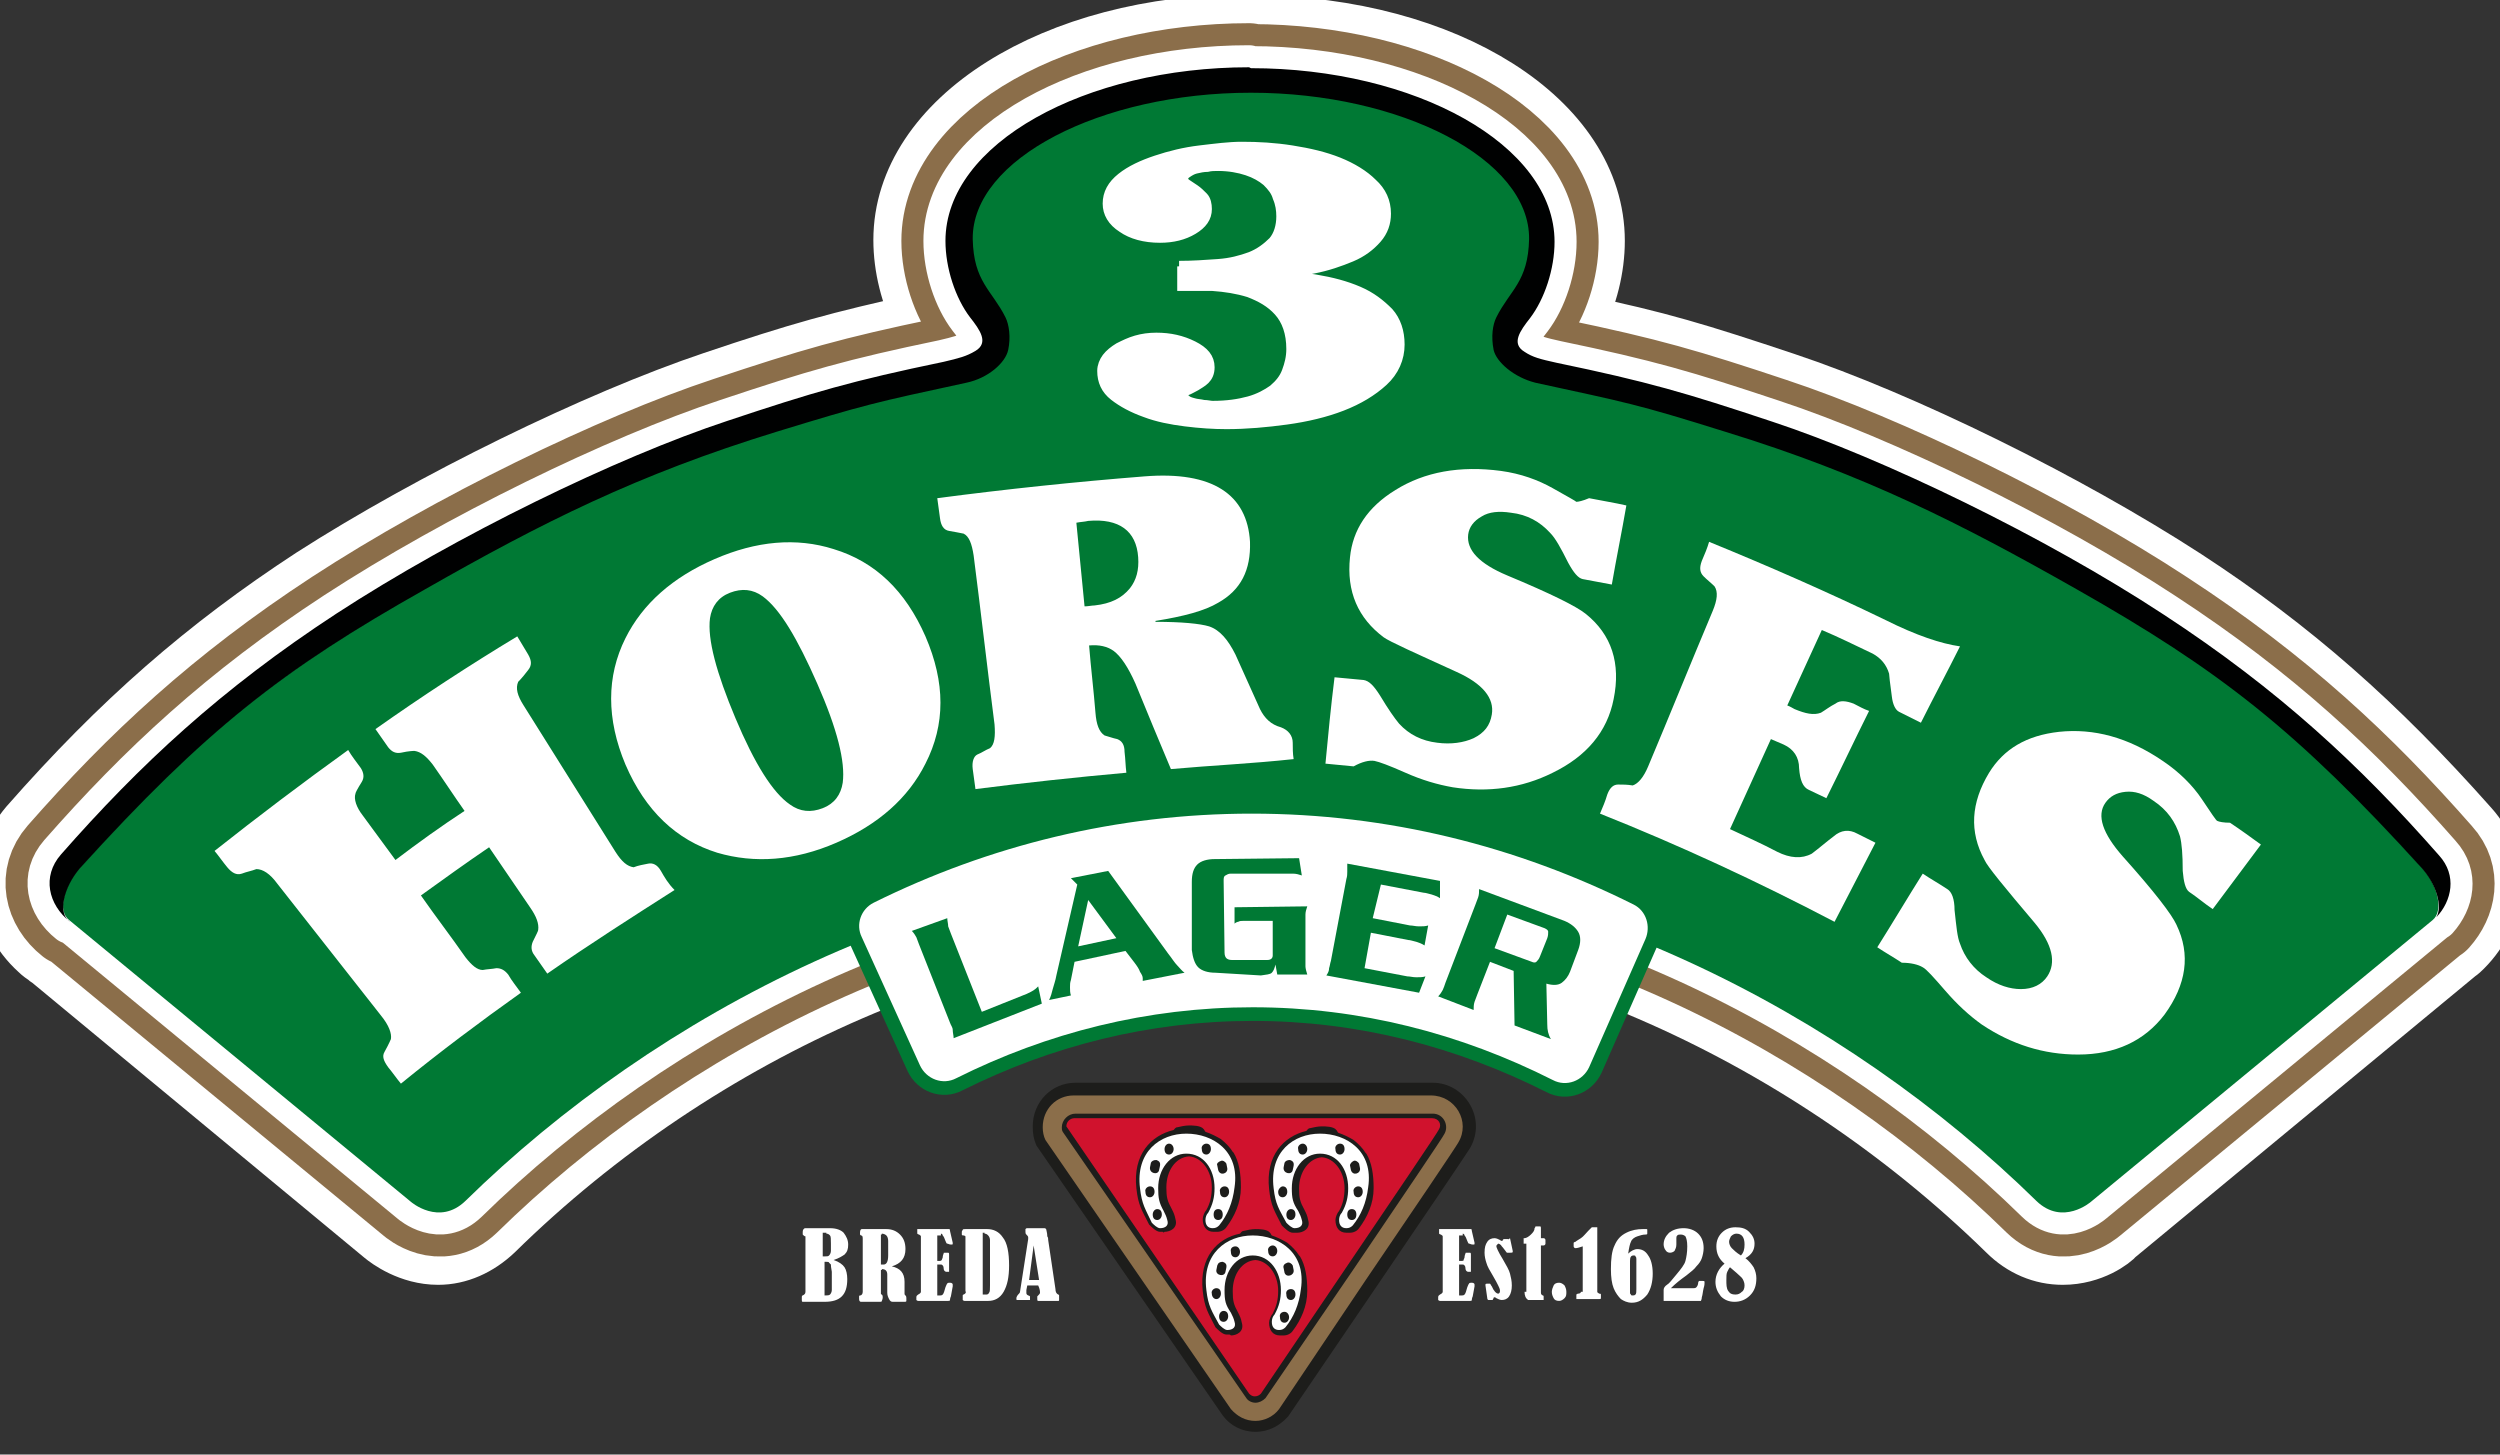
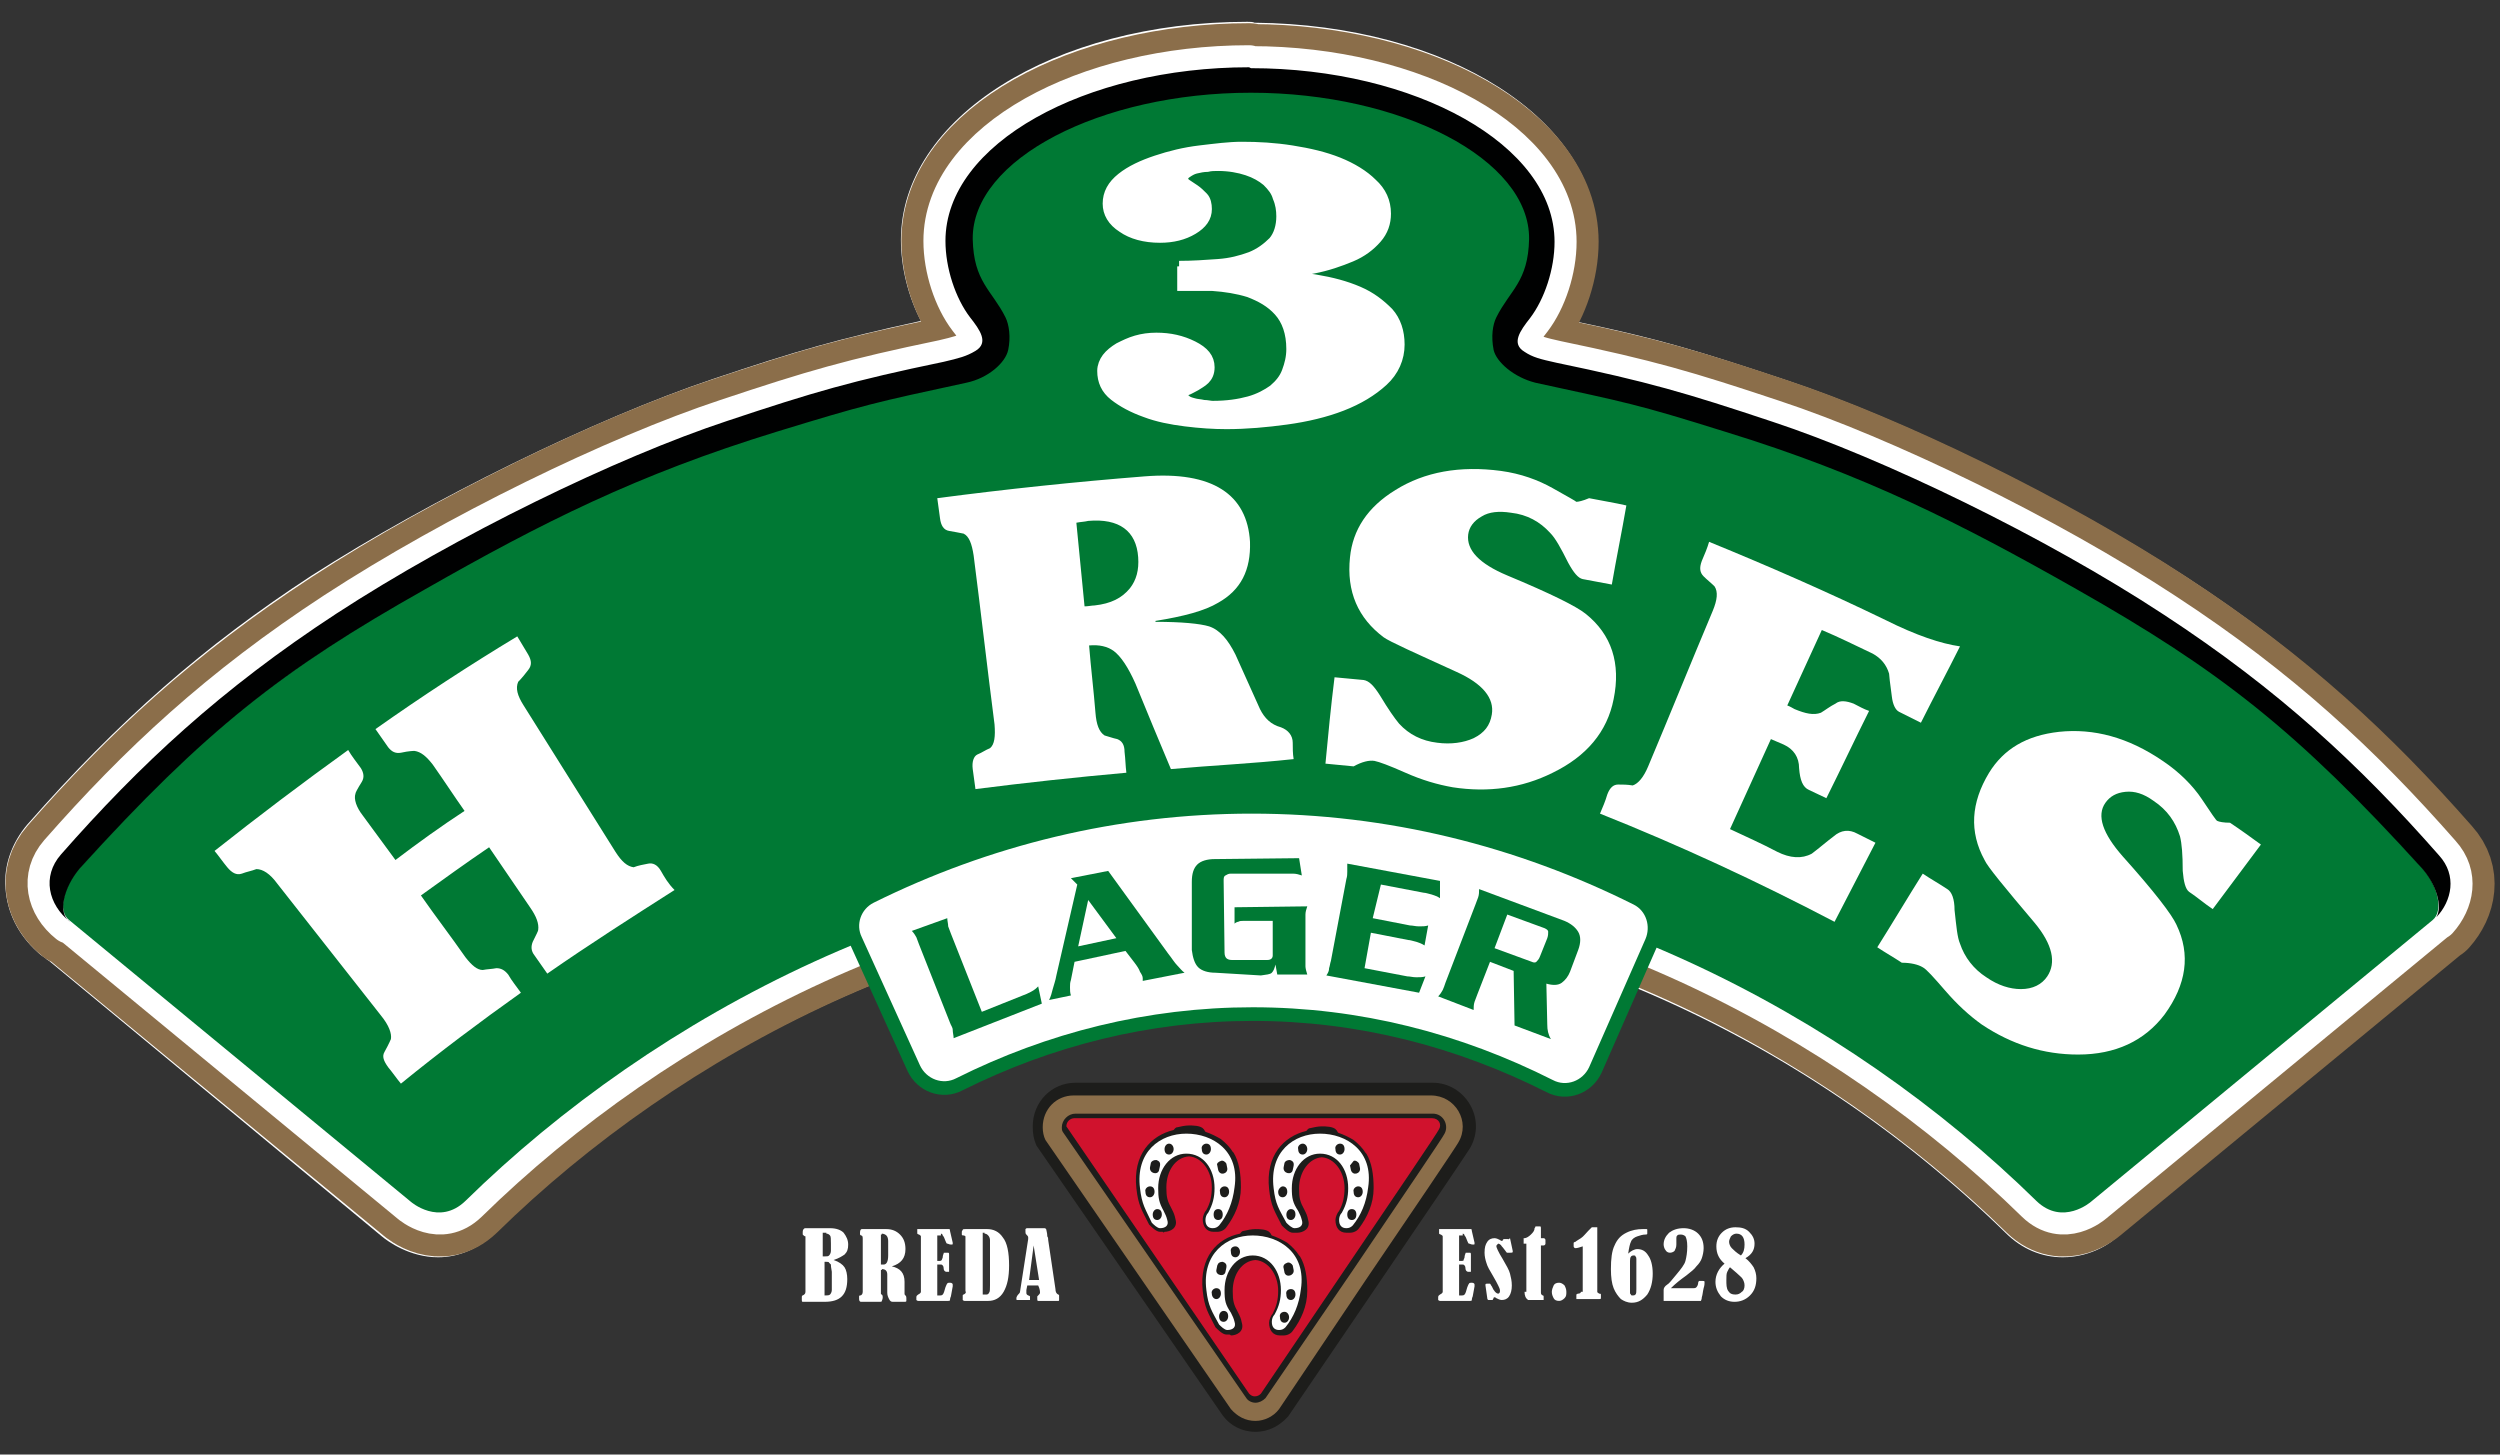
<svg xmlns="http://www.w3.org/2000/svg" version="1.1" id="Layer_1" x="0px" y="0px" viewBox="0 0 275 160" style="enable-background:new 0 0 275 160;" xml:space="preserve">
  <rect x="0" y="0" width="275" height="160" fill="#333333" stroke="none" />
  <style type="text/css">
	.st0{fill:#FFFFFF;}
	.st1{fill:none;stroke:#FFFFFF;stroke-width:6.061;stroke-miterlimit:10;}
	.st2{fill:#8B6E4A;}
	.st3{fill:none;stroke:#8B6E4A;stroke-width:9.697;stroke-linecap:round;stroke-linejoin:round;stroke-miterlimit:10;}
	.st4{fill:none;stroke:#FFFFFF;stroke-width:4.849;stroke-linecap:round;stroke-linejoin:round;stroke-miterlimit:10;}
	.st5{fill:#007934;}
	.st6{fill:none;stroke:#FFFFFF;stroke-width:1.212;stroke-miterlimit:10;}
	.st7{fill:#000101;}
	.st8{fill:#1D1D1B;}
	.st9{fill:#D0122D;}
	.st10{fill:#007934;stroke:#007934;stroke-width:3;stroke-miterlimit:10;}
</style>
  <g>
    <path id="XMLID_82_" class="st0" d="M226.9,138.3c-2.3,0-4.5-0.9-6.3-2.7c-22.9-22.4-53.9-35.8-83.1-35.9   c-29.1,0-60.2,13.5-83,35.9c-1.8,1.7-4,2.7-6.3,2.7c-3.2,0-5.6-1.8-6.2-2.3L5.4,105.7c-0.2-0.1-0.3-0.2-0.4-0.3   c-0.3-0.2-0.6-0.4-0.9-0.7c-2.1-1.9-3.3-4.3-3.5-7c-0.2-2.5,0.7-5,2.4-7c10.1-11.5,19.5-19.7,31.3-27.4   C47.4,54.9,65.6,46,78.4,41.7c9.5-3.2,13.8-4.4,22.9-6.4c-1.4-2.7-2.2-5.9-2.2-8.9c0-13.4,16.8-24,38.1-24c0.3,0,0.6,0,0.8,0.1   c21.2,0.2,37.7,10.6,37.7,24c0,3-0.8,6.2-2.2,8.9c9.1,1.9,13.3,3.2,22.9,6.4c12.9,4.3,31,13.2,44.1,21.7   c11.8,7.7,21.1,15.9,31.3,27.4c3.5,3.9,3.2,9.6-0.7,13.5c-0.2,0.2-0.4,0.4-0.7,0.6l-37.5,31C232.5,136.5,230.2,138.3,226.9,138.3" />
-     <path id="XMLID_81_" class="st1" d="M226.9,138.3c-2.3,0-4.5-0.9-6.3-2.7c-22.9-22.4-53.9-35.8-83.1-35.9   c-29.1,0-60.2,13.5-83,35.9c-1.8,1.7-4,2.7-6.3,2.7c-3.2,0-5.6-1.8-6.2-2.3L5.4,105.7c-0.2-0.1-0.3-0.2-0.4-0.3   c-0.3-0.2-0.6-0.4-0.9-0.7c-2.1-1.9-3.3-4.3-3.5-7c-0.2-2.5,0.7-5,2.4-7c10.1-11.5,19.5-19.7,31.3-27.4   C47.4,54.9,65.6,46,78.4,41.7c9.5-3.2,13.8-4.4,22.9-6.4c-1.4-2.7-2.2-5.9-2.2-8.9c0-13.4,16.8-24,38.1-24c0.3,0,0.6,0,0.8,0.1   c21.2,0.2,37.7,10.6,37.7,24c0,3-0.8,6.2-2.2,8.9c9.1,1.9,13.3,3.2,22.9,6.4c12.9,4.3,31,13.2,44.1,21.7   c11.8,7.7,21.1,15.9,31.3,27.4c3.5,3.9,3.2,9.6-0.7,13.5c-0.2,0.2-0.4,0.4-0.7,0.6l-37.5,31C232.5,136.5,230.2,138.3,226.9,138.3z" />
    <path id="XMLID_80_" class="st2" d="M268.3,94.1c-8.7-9.9-17.6-18.2-30.3-26.5c-13.1-8.6-30.9-17.2-43-21.2   c-9.6-3.2-13.7-4.4-23.8-6.5c-1.8-0.4-2.6-0.6-3.5-1.2c-1.5-0.9-0.5-2.3,0.6-3.7c1.6-2.1,2.7-5.4,2.7-8.4   c0-10.7-15.4-19.1-33.4-19.1l-0.2-0.1c-18,0-33.4,8.4-33.4,19.1c0,3,1.1,6.3,2.7,8.4c1.1,1.4,2.1,2.8,0.6,3.7   c-1,0.6-1.8,0.8-3.5,1.2c-10.1,2.1-14.2,3.3-23.8,6.5c-12.1,4-29.8,12.6-43,21.2C24.3,75.8,15.4,84.1,6.7,94   c-2.1,2.4-1.4,5.5,1,7.4c-0.5-0.4-0.8-1-0.7-1.8c0,0.7,0.2,1.3,0.7,1.6l37.6,31c0,0,3.1,2.7,6-0.1c20.9-20.5,52.5-37.2,86.4-37.3   c33.9,0,65.5,16.8,86.4,37.3c2.9,2.8,6,0.1,6,0.1l37.6-31c0.1-0.1,0.2-0.2,0.3-0.3c0,0,0,0,0,0.1C269.7,99.1,270.3,96.3,268.3,94.1   " />
    <path id="XMLID_79_" class="st3" d="M268.3,94.1c-8.7-9.9-17.6-18.2-30.3-26.5c-13.1-8.6-30.9-17.2-43-21.2   c-9.6-3.2-13.7-4.4-23.8-6.5c-1.8-0.4-2.6-0.6-3.5-1.2c-1.5-0.9-0.5-2.3,0.6-3.7c1.6-2.1,2.7-5.4,2.7-8.4   c0-10.7-15.4-19.1-33.4-19.1l-0.2-0.1c-18,0-33.4,8.4-33.4,19.1c0,3,1.1,6.3,2.7,8.4c1.1,1.4,2.1,2.8,0.6,3.7   c-1,0.6-1.8,0.8-3.5,1.2c-10.1,2.1-14.2,3.3-23.8,6.5c-12.1,4-29.8,12.6-43,21.2C24.3,75.8,15.4,84.1,6.7,94   c-2.1,2.4-1.4,5.5,1,7.4c-0.5-0.4-0.8-1-0.7-1.8c0,0.7,0.2,1.3,0.7,1.6l37.6,31c0,0,3.1,2.7,6-0.1c20.9-20.5,52.5-37.2,86.4-37.3   c33.9,0,65.5,16.8,86.4,37.3c2.9,2.8,6,0.1,6,0.1l37.6-31c0.1-0.1,0.2-0.2,0.3-0.3c0,0,0,0,0,0.1C269.7,99.1,270.3,96.3,268.3,94.1   z" />
    <path id="XMLID_78_" class="st0" d="M268.3,94.1c-8.7-9.9-17.6-18.2-30.3-26.5c-13.1-8.6-30.9-17.2-43-21.2   c-9.6-3.2-13.7-4.4-23.8-6.5c-1.8-0.4-2.6-0.6-3.5-1.2c-1.5-0.9-0.5-2.3,0.6-3.7c1.6-2.1,2.7-5.4,2.7-8.4   c0-10.7-15.4-19.1-33.4-19.1l-0.2-0.1c-18,0-33.4,8.4-33.4,19.1c0,3,1.1,6.3,2.7,8.4c1.1,1.4,2.1,2.8,0.6,3.7   c-1,0.6-1.8,0.8-3.5,1.2c-10.1,2.1-14.2,3.3-23.8,6.5c-12.1,4-29.8,12.6-43,21.2C24.3,75.8,15.4,84.1,6.7,94   c-2.1,2.4-1.4,5.5,1,7.4c-0.5-0.4-0.8-1-0.7-1.8c0,0.7,0.2,1.3,0.7,1.6l37.6,31c0,0,3.1,2.7,6-0.1c20.9-20.5,52.5-37.2,86.4-37.3   c33.9,0,65.5,16.8,86.4,37.3c2.9,2.8,6,0.1,6,0.1l37.6-31c0.1-0.1,0.2-0.2,0.3-0.3c0,0,0,0,0,0.1C269.7,99.1,270.3,96.3,268.3,94.1   " />
    <path id="XMLID_77_" class="st4" d="M268.3,94.1c-8.7-9.9-17.6-18.2-30.3-26.5c-13.1-8.6-30.9-17.2-43-21.2   c-9.6-3.2-13.7-4.4-23.8-6.5c-1.8-0.4-2.6-0.6-3.5-1.2c-1.5-0.9-0.5-2.3,0.6-3.7c1.6-2.1,2.7-5.4,2.7-8.4   c0-10.7-15.4-19.1-33.4-19.1l-0.2-0.1c-18,0-33.4,8.4-33.4,19.1c0,3,1.1,6.3,2.7,8.4c1.1,1.4,2.1,2.8,0.6,3.7   c-1,0.6-1.8,0.8-3.5,1.2c-10.1,2.1-14.2,3.3-23.8,6.5c-12.1,4-29.8,12.6-43,21.2C24.3,75.8,15.4,84.1,6.7,94   c-2.1,2.4-1.4,5.5,1,7.4c-0.5-0.4-0.8-1-0.7-1.8c0,0.7,0.2,1.3,0.7,1.6l37.6,31c0,0,3.1,2.7,6-0.1c20.9-20.5,52.5-37.2,86.4-37.3   c33.9,0,65.5,16.8,86.4,37.3c2.9,2.8,6,0.1,6,0.1l37.6-31c0.1-0.1,0.2-0.2,0.3-0.3c0,0,0,0,0,0.1C269.7,99.1,270.3,96.3,268.3,94.1   z" />
    <path id="XMLID_76_" class="st5" d="M266.4,95.4c-13.7-15.2-22.2-21.8-37.9-30.7c-4.4-2.5-8.6-4.8-12.8-6.9   c-23.8-10.5-50.5-16.3-78.1-16.3c-27.6,0-54.3,5.8-78.1,16.3c-4.2,2.1-8.4,4.4-12.8,6.9C31,73.7,22.5,80.2,8.8,95.4   c-1.8,2-2.5,4.8-1.2,5.8l37.6,31c0,0,3.1,2.7,6-0.1c20.9-20.5,52.5-37.2,86.4-37.3c33.9,0,65.5,16.8,86.4,37.3c2.9,2.8,6,0.1,6,0.1   l37.6-31C268.8,100.2,268.2,97.4,266.4,95.4" />
    <path id="XMLID_75_" class="st5" d="M171.8,41.5c-8.4-1.6-6.2-5.2-5.2-6.8c13.1-21.9-25.3-26.3-25.3-26.3h-3.9h-3.9   c0,0-38.5,4.4-25.3,26.3c1,1.6,3.2,5.2-5.2,6.8c0,0-25.3,3.7-58.1,22.7h92.6h92.6C197.1,45.2,171.8,41.5,171.8,41.5" />
-     <path id="XMLID_72_" class="st0" d="M68.8,84.1c-2.1-5-2.1-9.7,0-13.9c1.9-3.8,5.2-6.7,9.8-8.7c4.6-2,9-2.4,13.1-1.1   c4.6,1.4,7.9,4.6,10.1,9.6c2.2,5.1,2.2,9.7,0,14c-1.9,3.8-5.2,6.7-9.8,8.7c-4.6,2-9,2.3-13.1,1.1C74.4,92.4,71,89.2,68.8,84.1    M80.9,79c2.1,5,4.1,8.2,6,9.5c1.1,0.8,2.3,0.9,3.6,0.4c1.3-0.5,2-1.5,2.2-2.8c0.3-2.3-0.6-5.9-2.8-10.9c-2.2-5-4.1-8.2-6-9.6   c-1.1-0.8-2.3-0.9-3.6-0.4c-1.3,0.5-2,1.5-2.2,2.8C77.8,70.3,78.8,74,80.9,79" />
    <path id="XMLID_71_" class="st0" d="M129.7,29.3c1.5,0,2.9-0.1,4.3-0.2c1.4-0.1,2.5-0.4,3.6-0.8c1-0.4,1.8-1,2.5-1.7   c0.6-0.7,0.9-1.7,0.9-2.8c0-0.7-0.1-1.4-0.4-2.1c-0.2-0.7-0.6-1.2-1.2-1.8c-0.6-0.5-1.3-0.9-2.2-1.2c-0.9-0.3-2-0.5-3.2-0.5   c-0.4,0-0.8,0-1.2,0.1c-0.4,0-0.9,0.1-1.3,0.2c-0.4,0.1-0.7,0.3-1,0.5c-0.3,0.2-0.4,0.4-0.4,0.7c0,0.2,0.1,0.4,0.4,0.6   c0.3,0.2,0.6,0.4,0.9,0.6c0.3,0.2,0.6,0.5,0.9,0.8c0.3,0.3,0.4,0.8,0.4,1.3c0,0.9-0.5,1.6-1.5,2.2c-1,0.6-2.2,0.9-3.6,0.9   c-1.7,0-3.1-0.4-4.1-1.1c-1.1-0.7-1.6-1.6-1.6-2.6c0-1.1,0.5-2,1.5-2.8c1-0.8,2.3-1.4,3.8-1.9c1.5-0.5,3.1-0.9,4.8-1.1   c1.7-0.2,3.2-0.4,4.6-0.4c1.8,0,3.6,0.1,5.5,0.4c1.9,0.3,3.6,0.7,5.1,1.3c1.5,0.6,2.8,1.4,3.7,2.3c1,0.9,1.5,2,1.5,3.3   c0,1-0.3,1.9-1,2.7c-0.7,0.8-1.6,1.5-2.8,2c-1.2,0.5-2.6,1-4.2,1.3c-1.6,0.3-3.4,0.5-5.2,0.6v0.1c1.9,0.1,3.7,0.3,5.5,0.6   c1.8,0.3,3.3,0.7,4.7,1.3c1.4,0.6,2.4,1.4,3.3,2.3c0.8,0.9,1.2,2.1,1.2,3.5c0,1.5-0.6,2.9-1.8,4c-1.2,1.1-2.7,2-4.5,2.7   c-1.8,0.7-3.9,1.2-6.1,1.5c-2.2,0.3-4.4,0.5-6.6,0.5c-1.4,0-2.9-0.1-4.5-0.3c-1.6-0.2-3.1-0.5-4.4-1c-1.4-0.5-2.5-1.1-3.4-1.8   c-0.9-0.7-1.3-1.6-1.3-2.7c0-0.5,0.2-1,0.5-1.4c0.3-0.4,0.8-0.8,1.3-1.1c0.6-0.3,1.2-0.6,1.9-0.8c0.7-0.2,1.4-0.3,2.2-0.3   c1.5,0,2.8,0.3,4,0.9c1.2,0.6,1.8,1.3,1.8,2.3c0,0.6-0.2,1-0.5,1.3c-0.3,0.3-0.7,0.5-1,0.7c-0.4,0.2-0.7,0.4-1,0.5   c-0.3,0.1-0.5,0.3-0.5,0.5c0,0.2,0.1,0.4,0.4,0.6c0.2,0.2,0.5,0.3,0.9,0.4c0.3,0.1,0.7,0.1,1.1,0.2c0.4,0,0.7,0.1,1,0.1   c1.6,0,2.9-0.2,4-0.5c1.1-0.3,2-0.8,2.7-1.3c0.7-0.6,1.2-1.2,1.5-2c0.3-0.8,0.5-1.6,0.5-2.5c0-1.8-0.5-3.2-1.4-4.2   c-0.9-1-2-1.6-3.3-2.1c-1.3-0.4-2.6-0.6-4-0.7c-1.4,0-2.5,0-3.3,0V29.3z" />
    <path id="XMLID_70_" class="st6" d="M129.7,29.3c1.5,0,2.9-0.1,4.3-0.2c1.4-0.1,2.5-0.4,3.6-0.8c1-0.4,1.8-1,2.5-1.7   c0.6-0.7,0.9-1.7,0.9-2.8c0-0.7-0.1-1.4-0.4-2.1c-0.2-0.7-0.6-1.2-1.2-1.8c-0.6-0.5-1.3-0.9-2.2-1.2c-0.9-0.3-2-0.5-3.2-0.5   c-0.4,0-0.8,0-1.2,0.1c-0.4,0-0.9,0.1-1.3,0.2c-0.4,0.1-0.7,0.3-1,0.5c-0.3,0.2-0.4,0.4-0.4,0.7c0,0.2,0.1,0.4,0.4,0.6   c0.3,0.2,0.6,0.4,0.9,0.6c0.3,0.2,0.6,0.5,0.9,0.8c0.3,0.3,0.4,0.8,0.4,1.3c0,0.9-0.5,1.6-1.5,2.2c-1,0.6-2.2,0.9-3.6,0.9   c-1.7,0-3.1-0.4-4.1-1.1c-1.1-0.7-1.6-1.6-1.6-2.6c0-1.1,0.5-2,1.5-2.8c1-0.8,2.3-1.4,3.8-1.9c1.5-0.5,3.1-0.9,4.8-1.1   c1.7-0.2,3.2-0.4,4.6-0.4c1.8,0,3.6,0.1,5.5,0.4c1.9,0.3,3.6,0.7,5.1,1.3c1.5,0.6,2.8,1.4,3.7,2.3c1,0.9,1.5,2,1.5,3.3   c0,1-0.3,1.9-1,2.7c-0.7,0.8-1.6,1.5-2.8,2c-1.2,0.5-2.6,1-4.2,1.3c-1.6,0.3-3.4,0.5-5.2,0.6v0.1c1.9,0.1,3.7,0.3,5.5,0.6   c1.8,0.3,3.3,0.7,4.7,1.3c1.4,0.6,2.4,1.4,3.3,2.3c0.8,0.9,1.2,2.1,1.2,3.5c0,1.5-0.6,2.9-1.8,4c-1.2,1.1-2.7,2-4.5,2.7   c-1.8,0.7-3.9,1.2-6.1,1.5c-2.2,0.3-4.4,0.5-6.6,0.5c-1.4,0-2.9-0.1-4.5-0.3c-1.6-0.2-3.1-0.5-4.4-1c-1.4-0.5-2.5-1.1-3.4-1.8   c-0.9-0.7-1.3-1.6-1.3-2.7c0-0.5,0.2-1,0.5-1.4c0.3-0.4,0.8-0.8,1.3-1.1c0.6-0.3,1.2-0.6,1.9-0.8c0.7-0.2,1.4-0.3,2.2-0.3   c1.5,0,2.8,0.3,4,0.9c1.2,0.6,1.8,1.3,1.8,2.3c0,0.6-0.2,1-0.5,1.3c-0.3,0.3-0.7,0.5-1,0.7c-0.4,0.2-0.7,0.4-1,0.5   c-0.3,0.1-0.5,0.3-0.5,0.5c0,0.2,0.1,0.4,0.4,0.6c0.2,0.2,0.5,0.3,0.9,0.4c0.3,0.1,0.7,0.1,1.1,0.2c0.4,0,0.7,0.1,1,0.1   c1.6,0,2.9-0.2,4-0.5c1.1-0.3,2-0.8,2.7-1.3c0.7-0.6,1.2-1.2,1.5-2c0.3-0.8,0.5-1.6,0.5-2.5c0-1.8-0.5-3.2-1.4-4.2   c-0.9-1-2-1.6-3.3-2.1c-1.3-0.4-2.6-0.6-4-0.7c-1.4,0-2.5,0-3.3,0V29.3z" />
    <path id="XMLID_69_" class="st0" d="M72.7,95.8c-0.4-0.7-0.9-0.9-1.4-0.8c-0.5,0.1-1.1,0.2-1.6,0.4c-0.7-0.1-1.3-0.6-2-1.7   c-3.4-5.4-6.7-10.7-10.1-16.1c-0.7-1.1-0.9-1.9-0.6-2.6c0.4-0.4,0.8-0.9,1.1-1.3c0.4-0.5,0.4-1,0-1.7c-0.4-0.7-0.8-1.3-1.2-2   c-5.3,3.2-10.5,6.6-15.6,10.2c0.5,0.7,0.9,1.3,1.4,2c0.4,0.5,0.8,0.7,1.4,0.6c0.9-0.2,1.4-0.2,1.5-0.2c0.7,0.1,1.3,0.6,2,1.5   c1.2,1.7,2.3,3.4,3.5,5.1c-2.6,1.7-5.1,3.5-7.6,5.4c-1.2-1.6-2.4-3.3-3.6-4.9c-0.7-0.9-1-1.8-0.8-2.4c0-0.1,0.2-0.5,0.7-1.3   c0.3-0.5,0.2-1-0.1-1.5c-0.5-0.7-1-1.3-1.4-2c-5,3.6-9.9,7.3-14.7,11.1c0.5,0.6,0.9,1.2,1.4,1.8c0.5,0.6,1,0.9,1.6,0.7   c0.5-0.2,1.1-0.3,1.6-0.5c0.7,0,1.5,0.5,2.3,1.6c3.8,4.8,7.6,9.7,11.4,14.5c0.9,1.1,1.2,2,1.1,2.6c0,0-0.2,0.5-0.7,1.4   c-0.3,0.5-0.1,1,0.4,1.7c0.5,0.6,0.9,1.2,1.4,1.8c4.3-3.5,8.7-6.8,13.2-10c-0.5-0.7-1-1.3-1.4-2c-0.4-0.5-0.8-0.7-1.3-0.7   c-0.5,0.1-1,0.1-1.5,0.2c-0.6,0-1.2-0.5-1.9-1.4c-1.6-2.3-3.3-4.5-4.9-6.8c2.5-1.8,5-3.6,7.5-5.3c1.5,2.2,3,4.4,4.5,6.6   c0.7,1,1,1.8,0.9,2.5c0,0.1-0.2,0.5-0.6,1.3c-0.2,0.5-0.2,1,0.2,1.5c0.5,0.7,0.9,1.3,1.4,2c4.6-3.2,9.3-6.2,14-9.2   C73.5,97.2,73.1,96.5,72.7,95.8" />
    <path id="XMLID_68_" class="st0" d="M206.3,92.7c-1.5,2.9-3,5.8-4.5,8.7c-8.4-4.4-17-8.4-25.8-11.9c0.3-0.7,0.6-1.4,0.8-2.1   c0.3-0.8,0.7-1.1,1.2-1.1c0.5,0,1,0,1.6,0.1c0.6-0.2,1.2-0.9,1.7-2.1c2.4-5.7,4.7-11.4,7.1-17.1c0.5-1.2,0.6-2.1,0.2-2.7   c-0.4-0.4-0.8-0.7-1.2-1.1c-0.4-0.4-0.5-0.9-0.2-1.7c0.3-0.7,0.6-1.4,0.8-2.1c6.6,2.7,13,5.5,19.4,8.6c3.4,1.7,6.1,2.6,8.2,2.9   c-1.4,2.8-2.9,5.6-4.3,8.4c-0.8-0.4-1.6-0.8-2.4-1.2c-0.4-0.2-0.7-0.8-0.8-1.7c-0.2-1.5-0.3-2.3-0.3-2.5c-0.3-1-0.9-1.7-1.8-2.2   c-1.9-0.9-3.7-1.8-5.6-2.6c-1.3,2.8-2.5,5.5-3.8,8.3c0.3,0.1,0.6,0.3,0.8,0.4c1.2,0.5,2.1,0.7,2.9,0.4c0.5-0.3,1-0.7,1.6-1   c0.5-0.4,1.2-0.3,2,0c0.6,0.3,1.1,0.6,1.7,0.8c-1.6,3.2-3.1,6.4-4.7,9.6c-0.6-0.3-1.3-0.6-1.9-0.9c-0.7-0.3-1-1.1-1.1-2.4   c0-1.2-0.6-2.1-1.7-2.6c-0.5-0.2-0.9-0.4-1.4-0.6c-1.5,3.3-3,6.6-4.5,9.9c1.7,0.8,3.5,1.6,5.2,2.5c1.4,0.7,2.7,0.8,3.8,0.2   c0.8-0.6,1.6-1.3,2.4-1.9c0.8-0.7,1.7-0.8,2.6-0.3C205.1,92.1,205.7,92.4,206.3,92.7" />
    <path id="XMLID_67_" class="st0" d="M248.7,92.9c-1.8,2.4-3.5,4.7-5.3,7.1c-0.9-0.6-1.7-1.3-2.6-1.9c-0.4-0.3-0.6-1.1-0.7-2.3   c0-1.8-0.1-3-0.3-3.8c-0.5-1.6-1.4-2.9-2.9-3.9c-1.1-0.8-2.1-1.1-3.1-1c-1,0.1-1.7,0.5-2.2,1.2c-1,1.4-0.3,3.4,1.9,5.9   c3.5,3.9,5.4,6.4,5.9,7.5c1.6,3.3,1.1,6.6-1.3,9.9c-2.2,2.9-5.4,4.4-9.5,4.4c-3.8,0-7.3-1.1-10.6-3.3c-1.4-1-2.7-2.2-4-3.7   c-1.3-1.5-2.1-2.4-2.5-2.6c-0.5-0.3-1.3-0.5-2.3-0.5c-0.9-0.6-1.8-1.1-2.7-1.7c1.7-2.7,3.3-5.4,5-8.1c0.9,0.6,1.8,1.1,2.7,1.7   c0.5,0.3,0.8,1.1,0.8,2.3c0.2,1.8,0.3,3,0.6,3.7c0.5,1.5,1.5,2.8,2.9,3.7c1.3,0.9,2.6,1.3,3.8,1.3c1.3,0,2.3-0.5,2.9-1.4   c1-1.5,0.6-3.5-1.4-5.9c-3.3-3.9-5.2-6.2-5.5-6.9c-1.7-3.1-1.5-6.3,0.5-9.6c1.6-2.6,4.1-4.1,7.7-4.5c3.8-0.4,7.6,0.6,11.4,3.2   c1.8,1.2,3.3,2.7,4.3,4.2c1,1.5,1.6,2.4,1.7,2.4c0.2,0.1,0.7,0.2,1.4,0.2C246.5,91.3,247.6,92.1,248.7,92.9" />
    <path id="XMLID_66_" class="st0" d="M178.9,55.6c-0.5,2.9-1.1,5.8-1.6,8.7c-1.1-0.2-2.1-0.4-3.2-0.6c-0.5-0.1-1-0.7-1.6-1.8   c-0.8-1.6-1.4-2.7-2-3.3c-1.1-1.2-2.5-2-4.3-2.2c-1.3-0.2-2.4-0.1-3.2,0.4c-0.9,0.5-1.4,1.2-1.5,2c-0.2,1.7,1.2,3.2,4.3,4.5   c4.8,2,7.6,3.4,8.6,4.2c2.9,2.3,3.9,5.5,3.1,9.4c-0.7,3.6-3,6.3-6.7,8.1c-3.4,1.7-7.1,2.2-11,1.6c-1.7-0.3-3.4-0.8-5.2-1.6   c-1.8-0.8-2.9-1.2-3.4-1.3c-0.6-0.1-1.4,0.1-2.3,0.6c-1-0.1-2.1-0.2-3.1-0.3c0.3-3.2,0.6-6.3,1-9.5c1.1,0.1,2.1,0.2,3.2,0.3   c0.6,0.1,1.1,0.6,1.8,1.7c0.9,1.5,1.6,2.5,2.1,3.1c1.1,1.2,2.5,1.9,4.2,2.1c1.5,0.2,2.9,0,4-0.5c1.2-0.6,1.8-1.4,2-2.6   c0.3-1.8-1-3.4-3.9-4.7c-4.6-2.1-7.3-3.3-8-3.8c-2.8-2.1-4.1-5-3.7-8.8c0.3-3,1.9-5.5,5-7.4c3.2-2,7.1-2.7,11.6-2.1   c2.2,0.3,4.1,1,5.7,1.9c1.6,0.9,2.5,1.4,2.6,1.5c0.2,0,0.7-0.1,1.4-0.4C176.3,55.1,177.6,55.3,178.9,55.6" />
    <path id="XMLID_63_" class="st0" d="M128.8,84.6c-1.3-3.1-2.6-6.2-3.9-9.4c-0.8-1.8-1.6-3-2.4-3.6c-0.7-0.5-1.6-0.7-2.7-0.6   c0.2,2.5,0.5,4.9,0.7,7.4c0.1,1.3,0.4,2.1,1,2.5c0.4,0.1,0.9,0.3,1.4,0.4c0.5,0.2,0.8,0.6,0.8,1.4c0.1,0.8,0.1,1.5,0.2,2.3   c-5.6,0.5-11.1,1.1-16.6,1.8c-0.1-0.7-0.2-1.5-0.3-2.2c-0.1-0.8,0.1-1.4,0.5-1.6c0.5-0.2,0.9-0.5,1.4-0.7c0.5-0.4,0.6-1.3,0.5-2.6   c-0.8-6.2-1.5-12.4-2.3-18.6c-0.2-1.3-0.5-2.1-1.1-2.4c-0.5-0.1-1-0.2-1.6-0.3c-0.6-0.1-0.9-0.6-1-1.4c-0.1-0.7-0.2-1.5-0.3-2.2   c7.6-1,15.2-1.8,22.8-2.4c7.5-0.6,11.3,2,11.6,7.2c0.1,3.1-1,5.3-3.5,6.7c-1.5,0.9-3.8,1.5-6.9,2c0,0,0,0.1,0,0.1   c2.9,0,4.9,0.2,5.9,0.5c1.2,0.4,2.1,1.5,2.9,3.1c0.9,2,1.8,4,2.7,6c0.5,1,1.2,1.7,2.3,2c0.8,0.3,1.3,0.9,1.3,1.7   c0,0.6,0,1.2,0.1,1.8C137.7,84,133.2,84.2,128.8,84.6 M118.4,57.5c0.3,3.1,0.6,6.1,0.9,9.2c0.4,0,0.8-0.1,1.1-0.1   c1.8-0.2,3-0.8,3.9-1.9c0.7-0.9,1-2,0.9-3.4c-0.2-2.9-2.1-4.3-5.5-4C119.3,57.4,118.9,57.4,118.4,57.5" />
    <path id="XMLID_62_" class="st7" d="M268.3,94.1c-8.7-9.9-17.6-18.2-30.3-26.5c-13.1-8.6-30.9-17.2-43-21.2   c-9.6-3.2-13.7-4.4-23.8-6.5c-1.8-0.4-2.6-0.6-3.5-1.2c-1.5-0.9-0.5-2.3,0.6-3.7c1.6-2.1,2.7-5.4,2.7-8.4   c0-10.7-15.4-19.1-33.4-19.1l-0.2-0.1c-18,0-33.4,8.4-33.4,19.1c0,3,1.1,6.3,2.7,8.4c1.1,1.4,2.1,2.8,0.6,3.7   c-1,0.6-1.8,0.8-3.5,1.2c-10.1,2.1-14.2,3.3-23.8,6.5c-12.1,4-29.8,12.6-43,21.2C24.3,75.8,15.4,84.1,6.7,94   c-2.1,2.4-1.4,5.5,1,7.4c-1.4-0.9-0.7-3.8,1.1-5.9c13.8-15.2,22.2-21.8,38-30.7c12.8-7.3,23.3-12.6,38.6-17.3   c9.8-3,10.7-3.2,20.9-5.4c2.4-0.5,4.3-2.2,4.6-3.6c0.3-1.4,0.1-2.8-0.3-3.6c-1.5-3-3.5-3.9-3.6-8.6c-0.1-8.8,14.1-16.1,30.6-16.1   c16.5,0,30.7,7.3,30.6,16.1c-0.1,4.7-2.1,5.6-3.6,8.6c-0.4,0.8-0.6,2.1-0.3,3.6c0.3,1.3,2.2,3,4.6,3.6c10.1,2.2,11,2.3,20.9,5.4   c15.3,4.7,25.9,10.1,38.6,17.3c15.7,8.9,24.2,15.5,38,30.7c1.6,1.8,2.3,4.2,1.6,5.4C269.7,99.1,270.3,96.3,268.3,94.1" />
    <g id="XMLID_1_">
      <path id="XMLID_59_" class="st8" d="M138.1,157.5c-1.5,0-2.8-0.7-3.6-1.8L114,126c-0.3-0.7-0.4-1.3-0.4-2.1c0-2.7,2.1-4.8,4.7-4.8    c0,0,24,0,39.3,0c3.5,0,6,3.9,4.1,7.2c-0.3,0.5-5.3,7.9-10.2,15.1c-4.9,7.2-9.8,14.4-9.8,14.4    C140.8,156.8,139.6,157.5,138.1,157.5" />
      <path id="XMLID_58_" class="st2" d="M140.7,155c-0.6,0.8-1.6,1.3-2.6,1.3c-1.1,0-2-0.5-2.7-1.3l-20.4-29.6    c-0.2-0.4-0.3-0.9-0.3-1.4c0-2,1.5-3.5,3.4-3.5c0,0,24,0,39.3,0c2.7,0,4.4,2.9,3,5.2c-0.2,0.4-5.2,7.8-10.1,15L140.7,155z" />
      <path id="XMLID_57_" class="st8" d="M138.1,154.3c0.4,0,0.8-0.2,1.1-0.5l9.7-14.2c5-7.4,9.9-14.6,10-14.9c0.5-0.9-0.1-2.2-1.3-2.2    c-15.3,0-39.3,0-39.3,0c-0.8,0-1.5,0.7-1.5,1.5c0,0.2,0,0.3,0.1,0.5l20.2,29.3C137.3,154.1,137.7,154.3,138.1,154.3" />
      <path id="XMLID_56_" class="st9" d="M138.7,153.3l9.6-14.2c5-7.4,9.9-14.6,10-14.9c0.3-0.5,0-1.2-0.8-1.2c-15.3,0-39.3,0-39.3,0    c-0.5,0-0.9,0.4-0.9,0.9l20.1,29.4c0.2,0.2,0.4,0.3,0.6,0.3C138.3,153.6,138.5,153.5,138.7,153.3" />
      <path id="XMLID_55_" class="st8" d="M127.9,135.5c-0.1,0-0.2,0-0.3,0c-0.4,0-0.9-0.5-1.2-0.8c-0.8-1.6-1.2-2.1-1.4-4    c-0.4-3.7,1.6-5.8,4.1-6.4c0.1-0.1,0.2-0.3,0.4-0.3c0.4-0.1,0.9-0.2,1.3-0.2c0.4,0,1.3,0,1.6,0.4c0.1,0.1,0.1,0.2,0.2,0.3    c0.6,0.2,1.2,0.5,1.7,0.8c0.5,0.4,1,0.9,1.3,1.4l0.1,0.1c0.6,1,0.8,2.3,0.8,3.8c0,1.7-0.7,3.2-1.6,4.4c-0.2,0.3-0.6,0.5-1,0.5    c-0.1,0-0.1,0-0.2,0c-0.1,0-0.1,0-0.2,0c-0.8,0-1.2-0.6-1.2-1.4c0-0.3,0.2-0.8,0.4-1c0.4-0.7,0.6-1.5,0.6-2.5    c0-1.8-1.1-3.3-2.5-3.4c-1.5,0.1-2.5,1.6-2.5,3.4c0,1.1,0.1,1.5,0.6,2.4c0.2,0.4,0.3,0.6,0.4,1.1c0.3,1-0.6,1.4-1.2,1.4    C128,135.6,128,135.6,127.9,135.5" />
      <path id="XMLID_54_" class="st0" d="M127.4,130.7c0-2.1,1.3-3.8,3.1-3.8c1.9,0,3.1,1.7,3.1,3.8c0,1-0.2,1.8-0.7,2.7    c-0.2,0.2-0.3,0.5-0.3,0.8c0,0.6,0.3,0.9,0.8,0.9c0.3,0,0.5-0.1,0.7-0.3c0.9-1.1,1.5-2.5,1.7-4.2c0.6-4-2.4-5.9-5.3-5.9    c-2.9,0-5.6,2-5.1,6c0.2,1.8,0.6,2.3,1.3,3.8c0.2,0.2,0.6,0.6,0.9,0.6c0.6,0,1-0.3,0.8-0.9c-0.1-0.4-0.2-0.6-0.4-1    C127.5,132.3,127.4,131.8,127.4,130.7" />
      <path id="XMLID_53_" class="st8" d="M128.6,125.8c0.3,0,0.5,0.3,0.5,0.6c0,0.3-0.2,0.6-0.5,0.6c-0.3,0-0.5-0.2-0.5-0.6    C128.1,126.1,128.3,125.8,128.6,125.8" />
      <path id="XMLID_52_" class="st8" d="M132.7,125.8c0.3,0,0.5,0.2,0.5,0.6c0,0.3-0.2,0.6-0.5,0.6c-0.3,0-0.5-0.2-0.5-0.6    C132.1,126.1,132.4,125.8,132.7,125.8" />
      <path id="XMLID_51_" class="st8" d="M126.5,130.5c0.3,0,0.5,0.2,0.5,0.6c0,0.3-0.2,0.6-0.5,0.6c-0.3,0-0.5-0.2-0.5-0.6    C125.9,130.8,126.2,130.5,126.5,130.5" />
      <path id="XMLID_50_" class="st8" d="M134.7,130.5c0.3,0,0.5,0.2,0.5,0.6c0,0.3-0.2,0.6-0.5,0.6c-0.3,0-0.5-0.2-0.5-0.6    C134.1,130.8,134.4,130.5,134.7,130.5" />
      <path id="XMLID_49_" class="st8" d="M127.3,133c0.3,0,0.5,0.2,0.5,0.6c0,0.3-0.2,0.6-0.5,0.6c-0.3,0-0.5-0.2-0.5-0.6    C126.8,133.3,127,133,127.3,133" />
      <path id="XMLID_48_" class="st8" d="M134,133c0.3,0,0.5,0.2,0.5,0.6s-0.2,0.6-0.5,0.6c-0.3,0-0.5-0.2-0.5-0.6S133.7,133,134,133" />
      <path id="XMLID_47_" class="st8" d="M134.3,127.7c0.2-0.1,0.5,0.1,0.6,0.3l0.1,0.5c0.1,0.6-0.8,0.9-1,0.2l-0.1-0.5    C133.8,128,134,127.8,134.3,127.7" />
      <path id="XMLID_46_" class="st8" d="M127.2,127.6c0.6,0.2,0.4,0.6,0.3,1.1c-0.1,0.6-1.1,0.4-1-0.3l0.1-0.5    C126.7,127.7,126.9,127.6,127.2,127.6" />
      <path id="XMLID_45_" class="st8" d="M142.9,130.7c0,1.1,0.1,1.5,0.6,2.4c0.2,0.4,0.3,0.6,0.4,1.1c0.3,1-0.6,1.4-1.2,1.4    c-0.1,0-0.1,0-0.2,0c-0.1,0-0.2,0-0.3,0c-0.4,0-0.9-0.5-1.2-0.8c-0.8-1.6-1.2-2.1-1.4-4c-0.4-3.7,1.6-5.8,4.1-6.4    c0.1-0.1,0.2-0.3,0.4-0.3c0.4-0.1,0.9-0.2,1.3-0.2c0.4,0,1.3,0,1.6,0.4c0.1,0.1,0.1,0.2,0.2,0.3c0.6,0.2,1.2,0.5,1.7,0.8    c0.5,0.4,1,0.9,1.3,1.4l0.1,0.1c0.6,1,0.8,2.3,0.8,3.8c0,1.7-0.7,3.2-1.6,4.4c-0.2,0.3-0.6,0.5-1,0.5c-0.1,0-0.1,0-0.2,0    c-0.1,0-0.1,0-0.2,0c-0.8,0-1.2-0.6-1.2-1.4c0-0.3,0.2-0.8,0.4-1c0.4-0.7,0.6-1.5,0.6-2.5c0-1.8-1.1-3.3-2.5-3.4    C144,127.4,142.9,128.9,142.9,130.7" />
      <path id="XMLID_44_" class="st0" d="M142.1,130.7c0-2.1,1.3-3.8,3.1-3.8c1.9,0,3.1,1.7,3.1,3.8c0,1-0.2,1.8-0.7,2.7    c-0.2,0.2-0.3,0.5-0.3,0.8c0,0.6,0.3,0.9,0.8,0.9c0.3,0,0.5-0.1,0.7-0.3c0.9-1.1,1.5-2.5,1.7-4.2c0.6-4-2.4-5.9-5.3-5.9    c-2.9,0-5.6,2-5.1,6c0.2,1.8,0.6,2.3,1.4,3.8c0.2,0.2,0.6,0.6,0.9,0.6c0.6,0,1-0.3,0.8-0.9c-0.1-0.4-0.2-0.6-0.4-1    C142.2,132.3,142.1,131.8,142.1,130.7" />
      <path id="XMLID_43_" class="st8" d="M143.3,125.8c0.3,0,0.5,0.3,0.5,0.6c0,0.3-0.2,0.6-0.5,0.6c-0.3,0-0.5-0.2-0.5-0.6    C142.7,126.1,143,125.8,143.3,125.8" />
      <path id="XMLID_42_" class="st8" d="M147.4,125.8c0.3,0,0.5,0.2,0.5,0.6c0,0.3-0.2,0.6-0.5,0.6c-0.3,0-0.5-0.2-0.5-0.6    C146.8,126.1,147.1,125.8,147.4,125.8" />
      <path id="XMLID_41_" class="st8" d="M141.1,130.5c0.3,0,0.5,0.2,0.5,0.6c0,0.3-0.2,0.6-0.5,0.6c-0.3,0-0.5-0.2-0.5-0.6    C140.6,130.8,140.9,130.5,141.1,130.5" />
      <path id="XMLID_40_" class="st8" d="M149.4,130.5c0.3,0,0.5,0.2,0.5,0.6c0,0.3-0.2,0.6-0.5,0.6c-0.3,0-0.5-0.2-0.5-0.6    C148.8,130.8,149.1,130.5,149.4,130.5" />
      <path id="XMLID_39_" class="st8" d="M142,133c0.3,0,0.5,0.2,0.5,0.6c0,0.3-0.2,0.6-0.5,0.6c-0.3,0-0.5-0.2-0.5-0.6    C141.5,133.3,141.7,133,142,133" />
      <path id="XMLID_38_" class="st8" d="M148.7,133c0.3,0,0.5,0.2,0.5,0.6s-0.2,0.6-0.5,0.6c-0.3,0-0.5-0.2-0.5-0.6    S148.4,133,148.7,133" />
-       <path id="XMLID_37_" class="st8" d="M148.9,127.7c0.2-0.1,0.5,0.1,0.6,0.3l0.1,0.5c0.1,0.6-0.8,0.9-1,0.2l-0.1-0.5    C148.5,128,148.7,127.8,148.9,127.7" />
+       <path id="XMLID_37_" class="st8" d="M148.9,127.7c0.2-0.1,0.5,0.1,0.6,0.3l0.1,0.5c0.1,0.6-0.8,0.9-1,0.2l-0.1-0.5    " />
      <path id="XMLID_36_" class="st8" d="M141.9,127.6c0.6,0.2,0.4,0.6,0.3,1.1c-0.1,0.6-1.1,0.4-1-0.3l0.1-0.5    C141.4,127.7,141.6,127.6,141.9,127.6" />
      <path id="XMLID_35_" class="st8" d="M135.2,146.8c-0.1,0-0.2,0-0.3,0c-0.4,0-0.9-0.5-1.2-0.8c-0.8-1.6-1.2-2.1-1.4-4    c-0.4-3.7,1.6-5.8,4.1-6.3c0.1-0.1,0.2-0.3,0.4-0.3c0.4-0.1,0.9-0.2,1.3-0.2c0.4,0,1.3,0,1.6,0.4c0.1,0.1,0.1,0.2,0.2,0.3    c0.6,0.2,1.2,0.5,1.7,0.8c0.5,0.4,1,0.9,1.3,1.4l0.1,0.1c0.6,1,0.8,2.3,0.8,3.8c0,1.7-0.7,3.2-1.6,4.4c-0.2,0.3-0.6,0.5-1,0.5    c-0.1,0-0.1,0-0.2,0c-0.1,0-0.1,0-0.2,0c-0.8,0-1.2-0.6-1.2-1.4c0-0.3,0.2-0.8,0.4-1c0.4-0.8,0.6-1.5,0.6-2.5    c0-1.8-1.1-3.3-2.5-3.4c-1.5,0.1-2.5,1.6-2.5,3.4c0,1.1,0.1,1.5,0.6,2.4c0.2,0.4,0.3,0.6,0.4,1.1c0.3,1-0.6,1.4-1.2,1.4    C135.3,146.8,135.3,146.8,135.2,146.8" />
      <path id="XMLID_34_" class="st0" d="M134.7,141.9c0-2.1,1.3-3.8,3.1-3.8c1.9,0,3.1,1.8,3.1,3.8c0,1-0.2,1.8-0.7,2.7    c-0.2,0.2-0.3,0.5-0.3,0.8c0,0.6,0.3,0.9,0.8,0.9c0.3,0,0.5-0.1,0.7-0.3c0.9-1.1,1.5-2.5,1.7-4.2c0.6-4-2.4-5.9-5.3-5.9    c-2.9,0-5.6,2-5.1,6c0.2,1.8,0.6,2.3,1.4,3.8c0.2,0.2,0.6,0.6,0.9,0.6c0.6,0,1-0.3,0.8-0.9c-0.1-0.4-0.2-0.6-0.4-1    C134.8,143.5,134.7,143.1,134.7,141.9" />
      <path id="XMLID_33_" class="st8" d="M134.6,144.2c0.3,0,0.5,0.2,0.5,0.6c0,0.3-0.2,0.6-0.5,0.6c-0.3,0-0.5-0.2-0.5-0.6    C134.1,144.5,134.3,144.2,134.6,144.2" />
      <path id="XMLID_32_" class="st8" d="M141.3,144.3c0.3,0,0.5,0.3,0.5,0.6c0,0.3-0.2,0.6-0.5,0.6c-0.3,0-0.5-0.2-0.5-0.6    C140.7,144.5,141,144.3,141.3,144.3" />
      <path id="XMLID_31_" class="st8" d="M135.9,137.1c0.3,0,0.5,0.3,0.5,0.6c0,0.3-0.2,0.6-0.5,0.6c-0.3,0-0.5-0.2-0.5-0.6    C135.3,137.3,135.6,137.1,135.9,137.1" />
-       <path id="XMLID_30_" class="st8" d="M140,137c0.3,0,0.5,0.3,0.5,0.6c0,0.3-0.2,0.6-0.5,0.6c-0.3,0-0.5-0.2-0.5-0.6    C139.4,137.3,139.7,137,140,137" />
      <path id="XMLID_29_" class="st8" d="M133.8,141.7c0.3,0,0.5,0.2,0.5,0.6c0,0.3-0.2,0.6-0.5,0.6c-0.3,0-0.5-0.3-0.5-0.6    C133.2,142,133.5,141.7,133.8,141.7" />
      <path id="XMLID_28_" class="st8" d="M142,141.8c0.3,0,0.5,0.2,0.5,0.6c0,0.3-0.2,0.6-0.5,0.6c-0.3,0-0.5-0.2-0.5-0.6    C141.4,142,141.7,141.8,142,141.8" />
      <path id="XMLID_27_" class="st8" d="M141.6,138.9c0.2-0.1,0.5,0.1,0.6,0.3l0.1,0.5c0.1,0.6-0.8,0.9-1,0.3l-0.1-0.5    C141.1,139.2,141.3,139,141.6,138.9" />
      <path id="XMLID_26_" class="st8" d="M134.5,138.8c0.6,0.2,0.4,0.6,0.3,1.1c-0.1,0.6-1.1,0.4-1-0.2l0.1-0.5    C134,138.9,134.2,138.8,134.5,138.8" />
      <path id="XMLID_15_" class="st0" d="M114.3,140.8h-1.1l0.5-3.8L114.3,140.8z M114.4,142.2c0,0.1-0.1,0.2-0.2,0.3    c-0.1,0.1-0.1,0.1-0.1,0.1c0,0,0,0.1,0,0.3c0,0.1,0,0.2,0.1,0.2h2.2c0.1,0,0.1,0,0.1-0.1c0,0,0-0.1,0-0.3c0-0.1,0-0.2,0-0.2    c0,0,0-0.1-0.1-0.1c-0.2-0.1-0.3-0.3-0.3-0.6l-0.8-5.4c0-0.1,0-0.3-0.1-0.4c0-0.4-0.1-0.6-0.1-0.7c0-0.1-0.1-0.2-0.2-0.2H113    c-0.1,0-0.1,0-0.2,0.1c0,0,0,0.2,0,0.3c0,0.1,0,0.2,0.1,0.3c0.1,0.1,0.2,0.2,0.2,0.3c0,0.1,0,0.1,0,0.2l-0.9,5.8    c0,0.1-0.1,0.2-0.2,0.3c-0.1,0.1-0.2,0.3-0.2,0.4c0,0.2,0,0.2,0.1,0.2h1.3c0.1,0,0.1,0,0.1,0c0,0,0-0.1,0-0.2c0-0.1,0-0.2,0-0.2    s-0.1-0.1-0.2-0.1c-0.2-0.1-0.2-0.2-0.2-0.3c0-0.1,0-0.2,0-0.3c0,0,0,0,0,0l0.1-0.5h1.2C114.4,141.8,114.4,142.1,114.4,142.2     M108.3,135.7c0.2,0,0.3,0.1,0.4,0.2s0.2,0.3,0.2,0.5v5c0,0.4,0,0.7-0.1,0.8c-0.1,0.2-0.2,0.2-0.4,0.2h-0.3v-6.8H108.3z     M106,142.4c-0.1,0-0.1,0.1-0.1,0.1c0,0,0,0.1,0,0.3c0,0.1,0,0.2,0,0.2c0,0,0.1,0.1,0.2,0.1h2.6c0.7,0,1.3-0.3,1.7-1    c0.4-0.7,0.6-1.6,0.6-2.9c0-1.4-0.2-2.5-0.7-3.1c-0.4-0.6-1-0.9-1.7-0.9h-2.4c-0.2,0-0.3,0-0.3,0.1c0,0-0.1,0.1-0.1,0.2    c0,0.2,0,0.3,0,0.3c0,0.1,0.1,0.1,0.2,0.1c0.1,0,0.2,0.1,0.2,0.1v6C106.3,142.2,106.2,142.3,106,142.4 M103.5,135.7    c0.1,0,0.2,0.1,0.2,0.2c0.1,0.1,0.2,0.3,0.3,0.6c0.1,0.2,0.1,0.3,0.2,0.3c0.1,0,0.2,0.1,0.4,0.1c0.2,0,0.2,0,0.2-0.1    c0,0,0-0.1,0-0.1l-0.3-1.3c0-0.1,0-0.2-0.1-0.2c0,0-0.1,0-0.2,0h-3.1c-0.1,0-0.2,0-0.2,0c0,0,0,0.1,0,0.2c0,0.2,0,0.2,0,0.3    c0,0,0.1,0.1,0.2,0.1c0.1,0.1,0.2,0.1,0.2,0.2v6.1c0,0.1-0.1,0.2-0.3,0.3c-0.1,0.1-0.2,0.1-0.2,0.3c0,0.2,0,0.3,0,0.3    c0,0,0.1,0.1,0.2,0.1h3.3c0.1,0,0.2,0,0.2-0.1c0,0,0-0.2,0.1-0.4l0.2-1.1c0-0.1,0-0.1,0-0.2c0-0.1-0.1-0.2-0.3-0.2    c-0.1,0-0.3,0-0.3,0.1c-0.1,0.1-0.1,0.2-0.2,0.4c-0.1,0.4-0.2,0.7-0.3,0.8c-0.1,0.1-0.2,0.1-0.3,0.1h-0.3v-3.4h0.4    c0.1,0,0.1,0,0.2,0.1c0,0,0.1,0.1,0.1,0.3c0,0.2,0.1,0.3,0.1,0.3s0.1,0.1,0.2,0.1c0.2,0,0.3,0,0.3,0c0,0,0-0.1,0-0.2V138    c0-0.1,0-0.2-0.1-0.2c0,0-0.2,0-0.4,0c-0.1,0-0.1,0-0.1,0.1c0,0-0.1,0.2-0.1,0.4c0,0.1-0.1,0.2-0.1,0.3c0,0-0.1,0.1-0.2,0.1h-0.3    v-2.8H103.5z M97,135.7c0.2,0,0.4,0.1,0.5,0.2c0.1,0.1,0.2,0.3,0.2,0.6v1.6c0,0.7-0.2,1-0.5,1h-0.3v-3.3H97z M97,139.6    c0.4,0,0.6,0.2,0.6,0.6v2c0,0.3,0.1,0.5,0.2,0.7s0.2,0.3,0.4,0.3h1.3c0.1,0,0.2,0,0.2-0.1c0,0,0-0.1,0-0.3c0-0.1,0-0.2-0.1-0.3    c-0.1-0.1-0.1-0.1-0.1-0.2V141c0-1-0.5-1.5-1.4-1.7c1-0.3,1.5-0.9,1.5-1.9c0-0.7-0.2-1.2-0.6-1.6c-0.4-0.4-0.9-0.6-1.5-0.6h-2.7    c-0.1,0-0.2,0.1-0.2,0.4c0,0.1,0,0.2,0,0.2c0,0,0.1,0.1,0.1,0.1c0.2,0,0.2,0.2,0.2,0.4v5.8c0,0.2-0.1,0.4-0.3,0.4    c-0.1,0-0.1,0.1-0.1,0.1c0,0,0,0.2,0,0.3c0,0.2,0.1,0.3,0.2,0.3h2.1c0.1,0,0.2,0,0.2-0.1c0,0,0.1-0.2,0.1-0.4c0-0.1,0-0.2-0.1-0.3    c-0.1,0-0.1-0.1-0.1-0.1s0-0.1,0-0.2v-2.4H97z M90.9,138.8c0.1,0,0.3,0,0.3,0.1c0.1,0.1,0.1,0.1,0.2,0.2c0,0.1,0,0.3,0.1,0.8    c0,0.4,0,0.7,0,0.8c0,0.6,0,1,0,1.2c0,0.2-0.1,0.4-0.2,0.5c-0.1,0.1-0.3,0.1-0.6,0.1v-3.7H90.9z M90.9,135.7    c0.2,0,0.3,0.1,0.4,0.2c0.1,0.1,0.1,0.4,0.1,0.9c0,0.3,0,0.6,0,0.8c0,0.2-0.1,0.4-0.2,0.5c-0.1,0.1-0.2,0.1-0.4,0.1h-0.3v-2.6    H90.9z M92.9,138c0.3-0.3,0.4-0.6,0.4-1.1c0-0.5-0.2-0.9-0.5-1.3c-0.3-0.3-0.8-0.5-1.5-0.5h-2.7c-0.1,0-0.1,0-0.2,0.1    c0,0-0.1,0.1-0.1,0.3c0,0.1,0,0.2,0,0.3c0,0,0.1,0.1,0.1,0.1c0.1,0.1,0.2,0.1,0.2,0.1c0,0,0,0.1,0,0.2v5.9c0,0.2-0.1,0.3-0.3,0.4    c-0.1,0-0.1,0.1-0.1,0.2v0.3c0,0.1,0,0.2,0.1,0.2h2.4c0.9,0,1.5-0.2,1.9-0.6c0.4-0.4,0.6-1,0.6-1.9c0-0.5-0.1-1-0.3-1.3    c-0.2-0.3-0.6-0.6-1.2-0.8C92.3,138.4,92.6,138.2,92.9,138" />
      <path id="XMLID_3_" class="st0" d="M191,140c0.3,0.3,0.6,0.5,0.7,0.7c0.1,0.2,0.2,0.4,0.2,0.7c0,0.3-0.1,0.6-0.3,0.7    c-0.2,0.2-0.4,0.3-0.7,0.3c-0.4,0-0.6-0.1-0.8-0.4c-0.2-0.3-0.2-0.7-0.2-1.2c0-0.4,0-0.7,0.1-0.9c0.1-0.2,0.2-0.4,0.3-0.5L191,140    z M190.5,137.3c-0.2-0.2-0.3-0.5-0.3-0.7c0-0.2,0.1-0.4,0.2-0.6c0.2-0.2,0.4-0.3,0.6-0.3c0.6,0,0.9,0.4,0.9,1.2    c0,0.5-0.1,0.9-0.4,1.2C191,137.8,190.7,137.5,190.5,137.3 M188.7,141c0,0.6,0.2,1.1,0.6,1.6c0.4,0.4,0.9,0.6,1.5,0.6    c0.6,0,1.2-0.2,1.7-0.7c0.5-0.5,0.7-1.1,0.7-1.9c0-0.4-0.1-0.8-0.3-1.2c-0.2-0.3-0.5-0.7-0.9-1c0.7-0.4,1-0.9,1-1.6    c0-0.5-0.2-0.9-0.6-1.3c-0.4-0.4-0.9-0.5-1.5-0.5c-0.6,0-1.1,0.2-1.5,0.6c-0.4,0.4-0.6,0.9-0.6,1.5c0,0.8,0.3,1.4,0.9,1.9    C189.1,139.5,188.7,140.2,188.7,141 M185.5,140.3c0.5-0.4,0.9-0.7,1.1-1c0.3-0.3,0.5-0.6,0.6-0.9s0.2-0.7,0.2-1.1    c0-0.7-0.2-1.2-0.6-1.6c-0.4-0.4-1-0.6-1.6-0.6c-0.7,0-1.2,0.2-1.6,0.5c-0.4,0.4-0.6,0.8-0.6,1.3c0,0.2,0.1,0.5,0.2,0.6    c0.1,0.2,0.3,0.3,0.5,0.3c0.2,0,0.4-0.1,0.5-0.2c0.1-0.2,0.2-0.4,0.2-0.7c0-0.1,0-0.3,0-0.4c0-0.1,0-0.2,0-0.3    c0-0.1,0-0.2,0.1-0.3c0.1-0.1,0.2-0.1,0.4-0.1c0.2,0,0.4,0.1,0.5,0.2c0.1,0.2,0.2,0.5,0.2,1.1c0,0.7-0.1,1.2-0.2,1.6    c-0.1,0.4-0.5,0.9-1,1.5c-0.5,0.6-0.8,1-1,1.1c-0.3,0.2-0.4,0.4-0.4,0.6v1.2h3.9c0.1,0,0.2,0,0.2,0s0.1-0.2,0.1-0.4    c0.1-0.3,0.1-0.6,0.2-1c0.1-0.3,0.1-0.5,0.1-0.6c0,0,0-0.1,0-0.1c0-0.1-0.1-0.1-0.3-0.1c-0.1,0-0.2,0-0.3,0c0,0-0.1,0.1-0.1,0.2    c0,0.2-0.1,0.4-0.2,0.5c-0.1,0.1-0.2,0.1-0.3,0.1h-2.5C184.3,141.2,184.8,140.8,185.5,140.3 M180,141.8c0,0.3,0,0.5-0.1,0.6    c-0.1,0.1-0.2,0.1-0.3,0.1c-0.1,0-0.2,0-0.2-0.1c-0.1-0.1-0.1-0.1-0.1-0.2v-3.5c0-0.4,0.1-0.6,0.4-0.6c0.1,0,0.2,0,0.2,0.1    c0.1,0.1,0.1,0.2,0.1,0.3V141.8z M179.4,136.6c0.1-0.3,0.4-0.5,0.7-0.6c0.3-0.1,0.6-0.2,0.9-0.2c0.1,0,0.2,0,0.2-0.1    c0,0,0-0.2,0-0.4c0-0.1,0-0.1-0.1-0.1c-0.1,0-0.2,0-0.4,0c-0.6,0-1.2,0.1-1.8,0.4c-0.6,0.3-1,0.7-1.3,1.4    c-0.3,0.6-0.4,1.5-0.4,2.6c0,0.9,0.1,1.6,0.3,2.1c0.2,0.5,0.5,0.9,0.8,1.2c0.3,0.2,0.7,0.4,1.2,0.4c0.7,0,1.2-0.3,1.7-0.9    c0.4-0.6,0.6-1.4,0.6-2.3c0-0.9-0.2-1.6-0.5-2c-0.3-0.5-0.7-0.7-1.2-0.7c-0.3,0-0.7,0.2-1,0.5    C179.2,137.2,179.3,136.8,179.4,136.6 M173.9,142.1c0,0.1-0.1,0.2-0.3,0.2c-0.1,0-0.2,0.1-0.2,0.1c0,0,0,0.1,0,0.3    c0,0.1,0,0.2,0,0.2c0,0,0.1,0,0.2,0h2.3c0.1,0,0.2,0,0.2-0.1c0-0.2,0-0.4,0-0.4c0-0.1-0.1-0.1-0.2-0.1c-0.1-0.1-0.2-0.1-0.2-0.2    v-7.1h-0.4c-0.1,0-0.2,0-0.2,0c0,0-0.2,0.2-0.4,0.4c-0.3,0.3-0.5,0.6-0.8,0.8c-0.3,0.2-0.5,0.3-0.6,0.4c-0.1,0-0.2,0.1-0.2,0.1    c0,0,0,0.1,0,0.2v0.2c0,0.1,0.1,0.2,0.2,0.2c0.2,0,0.5-0.1,0.8-0.2V142.1z M170.9,141.4c-0.1,0.2-0.2,0.5-0.2,0.7    c0,0.3,0.1,0.5,0.2,0.7c0.1,0.2,0.3,0.3,0.6,0.3c0.2,0,0.4-0.1,0.6-0.3c0.2-0.2,0.2-0.4,0.2-0.7c0-0.3-0.1-0.5-0.2-0.7    c-0.2-0.2-0.4-0.3-0.6-0.3C171.2,141.1,171,141.2,170.9,141.4 M167.7,142.1c0,0.4,0.1,0.7,0.4,0.9h1.6c0.1,0,0.1,0,0.1,0    c0,0,0-0.1,0-0.1c0-0.1,0-0.2,0-0.3c0-0.1-0.1-0.1-0.1-0.1c-0.2-0.1-0.2-0.2-0.2-0.4V137h0.3c0.1,0,0.2-0.1,0.2-0.2v-0.4    c0-0.1-0.1-0.2-0.2-0.2h-0.3v-1.1c0-0.1,0-0.2-0.1-0.2h-0.3c-0.1,0-0.1,0-0.2,0c0,0,0,0.1-0.1,0.2c0,0.3-0.2,0.5-0.4,0.7    c-0.2,0.2-0.5,0.4-0.7,0.4c-0.1,0-0.1,0-0.1,0c0,0,0,0.1,0,0.1v0.4c0,0.1,0,0.1,0,0.1c0,0,0.1,0,0.1,0h0.2V142.1z M165.9,136.3    c0,0-0.1,0-0.2,0c-0.1,0-0.2,0-0.3,0c0,0-0.1,0.1-0.1,0.1c0,0.1,0,0.1-0.1,0.1c0,0-0.1,0-0.2-0.1c-0.2-0.1-0.4-0.2-0.6-0.2    c-0.3,0-0.6,0.1-0.8,0.4c-0.2,0.3-0.3,0.6-0.3,1.2c0,0.4,0.1,0.8,0.2,1.1c0.1,0.4,0.4,0.9,0.7,1.4c0.3,0.5,0.5,0.9,0.6,1.1    c0.1,0.2,0.2,0.4,0.2,0.6c0,0.2-0.1,0.3-0.2,0.3c-0.2,0-0.5-0.3-0.7-0.8c-0.1-0.1-0.1-0.2-0.2-0.3c0,0-0.1,0-0.2,0    c-0.2,0-0.3,0-0.3,0.1c0,0,0,0.1,0,0.1l0.2,1.4c0,0.1,0,0.1,0.1,0.2c0,0,0.1,0,0.2,0c0.1,0,0.2,0,0.3,0c0,0,0-0.1,0.1-0.2    c0-0.1,0-0.1,0.1-0.1c0,0,0.1,0,0.2,0.1c0.2,0.1,0.4,0.2,0.6,0.2c0.3,0,0.6-0.1,0.8-0.4c0.2-0.3,0.3-0.7,0.3-1.2    c0-0.5-0.1-0.9-0.2-1.3c-0.1-0.4-0.4-0.9-0.8-1.6c-0.5-0.8-0.7-1.3-0.7-1.4c0-0.1,0-0.1,0.1-0.2c0,0,0.1-0.1,0.1-0.1    c0.1,0,0.3,0.1,0.4,0.3c0.2,0.2,0.3,0.4,0.4,0.5c0.1,0.1,0.1,0.2,0.2,0.2c0.1,0,0.1,0,0.3,0c0.2,0,0.3,0,0.3-0.1c0,0,0-0.1,0-0.1    l-0.3-1.4C165.9,136.4,165.9,136.3,165.9,136.3 M160.9,135.7c0.1,0,0.2,0.1,0.2,0.2c0.1,0.1,0.2,0.3,0.3,0.6    c0.1,0.2,0.1,0.3,0.2,0.3c0.1,0,0.2,0.1,0.4,0.1c0.2,0,0.2,0,0.2-0.1c0,0,0-0.1,0-0.1l-0.3-1.3c0-0.1,0-0.2-0.1-0.2s-0.1,0-0.2,0    h-3.1c-0.1,0-0.2,0-0.2,0c0,0,0,0.1,0,0.2c0,0.2,0,0.2,0,0.3c0,0,0.1,0.1,0.2,0.1c0.1,0.1,0.2,0.1,0.2,0.2v6.1    c0,0.1-0.1,0.2-0.3,0.3c-0.1,0.1-0.2,0.1-0.2,0.3c0,0.2,0,0.3,0,0.3c0,0,0.1,0.1,0.2,0.1h3.3c0.1,0,0.2,0,0.2-0.1    c0,0,0-0.2,0.1-0.4l0.2-1.1c0-0.1,0-0.1,0-0.2c0-0.1-0.1-0.2-0.3-0.2c-0.1,0-0.3,0-0.3,0.1c-0.1,0.1-0.1,0.2-0.2,0.4    c-0.1,0.4-0.2,0.7-0.3,0.8c-0.1,0.1-0.2,0.1-0.3,0.1h-0.3v-3.4h0.4c0.1,0,0.1,0,0.2,0.1c0,0,0.1,0.1,0.1,0.3    c0,0.2,0.1,0.3,0.1,0.3c0,0,0.1,0.1,0.2,0.1c0.2,0,0.3,0,0.3,0c0,0,0-0.1,0-0.2V138c0-0.1,0-0.2-0.1-0.2c0,0-0.2,0-0.4,0    c-0.1,0-0.1,0-0.1,0.1c0,0-0.1,0.2-0.1,0.4c0,0.1-0.1,0.2-0.1,0.3s-0.1,0.1-0.2,0.1h-0.3v-2.8H160.9z" />
    </g>
    <path id="XMLID_85_" class="st10" d="M181,103.3c0.6-1.4,0.1-3.1-1.3-3.8c-12.8-6.4-27-10-42-10c-14.8,0-28.9,3.5-41.6,9.8   c-1.4,0.7-2,2.4-1.3,3.8l6.4,14.1c0.7,1.5,2.5,2.2,4,1.4c10-5,21-7.8,32.6-7.8c11.8,0,22.9,2.9,33,8c1.5,0.8,3.3,0.1,4-1.4   L181,103.3z" />
    <path id="XMLID_84_" class="st0" d="M181,103.3c0.6-1.4,0.1-3.1-1.3-3.8c-12.8-6.4-27-10-42-10c-14.8,0-28.9,3.5-41.6,9.8   c-1.4,0.7-2,2.4-1.3,3.8l6.4,14.1c0.7,1.5,2.5,2.2,4,1.4c10-5,21-7.8,32.6-7.8c11.8,0,22.9,2.9,33,8c1.5,0.8,3.3,0.1,4-1.4   L181,103.3z" />
    <g>
      <path class="st5" d="M104.2,101c0,0.3,0.1,0.6,0.1,0.9c0.1,0.3,0.2,0.5,0.3,0.8l3.4,8.6l4.5-1.8c0.3-0.1,0.5-0.2,0.9-0.4    s0.6-0.4,0.8-0.6l0.4,1.9l-9.7,3.8c0-0.3-0.1-0.6-0.1-0.9s-0.2-0.5-0.3-0.8l-3.4-8.6c-0.1-0.3-0.2-0.5-0.3-0.8    c-0.1-0.2-0.3-0.5-0.5-0.7L104.2,101z" />
      <path class="st5" d="M118.2,105.8l-0.4,2c-0.1,0.3-0.1,0.5-0.1,0.8c0,0.3,0,0.6,0.1,0.9l-2.4,0.5c0.2-0.4,0.3-0.8,0.4-1.2    c0.1-0.4,0.3-0.9,0.4-1.5l2.3-10l-0.7-0.7l4.1-0.8l6.6,9.1c0.4,0.5,0.7,1,1,1.3s0.5,0.6,0.8,0.8l-4.6,0.9c0-0.1,0-0.2,0-0.3    c0-0.2-0.1-0.4-0.3-0.7c-0.1-0.3-0.3-0.6-0.6-1l-1-1.3L118.2,105.8z M122.8,103.2l-3.1-4.2l-1.1,5.1L122.8,103.2z" />
      <path class="st5" d="M133.7,107c-0.8,0-1.5-0.2-1.9-0.6s-0.6-1.1-0.7-1.9l0-7.5c0-0.9,0.2-1.5,0.6-1.9c0.4-0.4,1.1-0.6,1.9-0.6    l9.3-0.1l0.3,1.9c-0.3-0.1-0.6-0.2-1-0.2c-0.4,0-0.7,0-1,0l-5.8,0c-0.3,0-0.4,0.1-0.6,0.2s-0.2,0.3-0.2,0.6l0.1,7.9    c0,0.3,0.1,0.5,0.2,0.6c0.1,0.1,0.3,0.2,0.6,0.2l3.9,0c0.4,0,0.6-0.2,0.6-0.5l0-3.8l-3.3,0c-0.2,0-0.3,0-0.5,0.1    c-0.1,0-0.3,0.1-0.4,0.2l0-1.8l8-0.1c-0.1,0.3-0.2,0.6-0.2,0.9s0,0.5,0,0.8l0,4.1c0,0.3,0,0.6,0,0.8s0.1,0.6,0.2,0.9l-3.3,0    l-0.2-1.1l0,0c-0.1,0.4-0.2,0.7-0.4,0.9s-0.6,0.2-1.2,0.3L133.7,107z" />
      <path class="st5" d="M145.9,107.3c0.2-0.3,0.3-0.5,0.3-0.8c0.1-0.3,0.1-0.5,0.2-0.8l1.7-9c0.1-0.3,0.1-0.6,0.1-0.8    c0-0.3,0-0.6,0-0.9l10.2,1.9l0,1.9c-0.3-0.2-0.6-0.3-0.9-0.4c-0.4-0.1-0.7-0.2-0.9-0.2l-4.7-0.9L151,101l4.1,0.8    c0.3,0,0.6,0.1,1,0.1c0.4,0,0.7,0,1-0.1l-0.4,2.2c-0.3-0.2-0.6-0.3-0.9-0.4c-0.4-0.1-0.7-0.2-0.9-0.2l-4.1-0.8l-0.7,3.9l4.7,0.9    c0.3,0,0.6,0.1,1,0.1c0.4,0,0.7,0,1-0.1l-0.7,1.8L145.9,107.3z" />
      <path class="st5" d="M162.5,109.4c-0.1,0.3-0.2,0.5-0.3,0.8c-0.1,0.3-0.1,0.6-0.1,0.9l-3.9-1.5c0.2-0.2,0.4-0.5,0.5-0.7    c0.1-0.2,0.2-0.5,0.3-0.8l3.3-8.6c0.1-0.3,0.2-0.5,0.3-0.8s0.1-0.6,0.1-0.9l9.4,3.5c0.7,0.3,1.2,0.7,1.5,1.2c0.3,0.5,0.3,1.2,0,2    l-0.9,2.4c-0.2,0.5-0.5,0.9-0.9,1.2s-1,0.3-1.7,0.1l0.1,4.5c0,0.6,0.1,1.1,0.4,1.6l-4-1.5l-0.1-6l-2.6-1L162.5,109.4z     M164.4,104.3l4.1,1.5c0.2,0.1,0.4,0.1,0.5,0c0.1-0.1,0.3-0.3,0.4-0.6l0.8-2c0.1-0.3,0.1-0.5,0.1-0.7c0-0.2-0.2-0.3-0.4-0.4    l-4.1-1.5L164.4,104.3z" />
    </g>
  </g>
</svg>